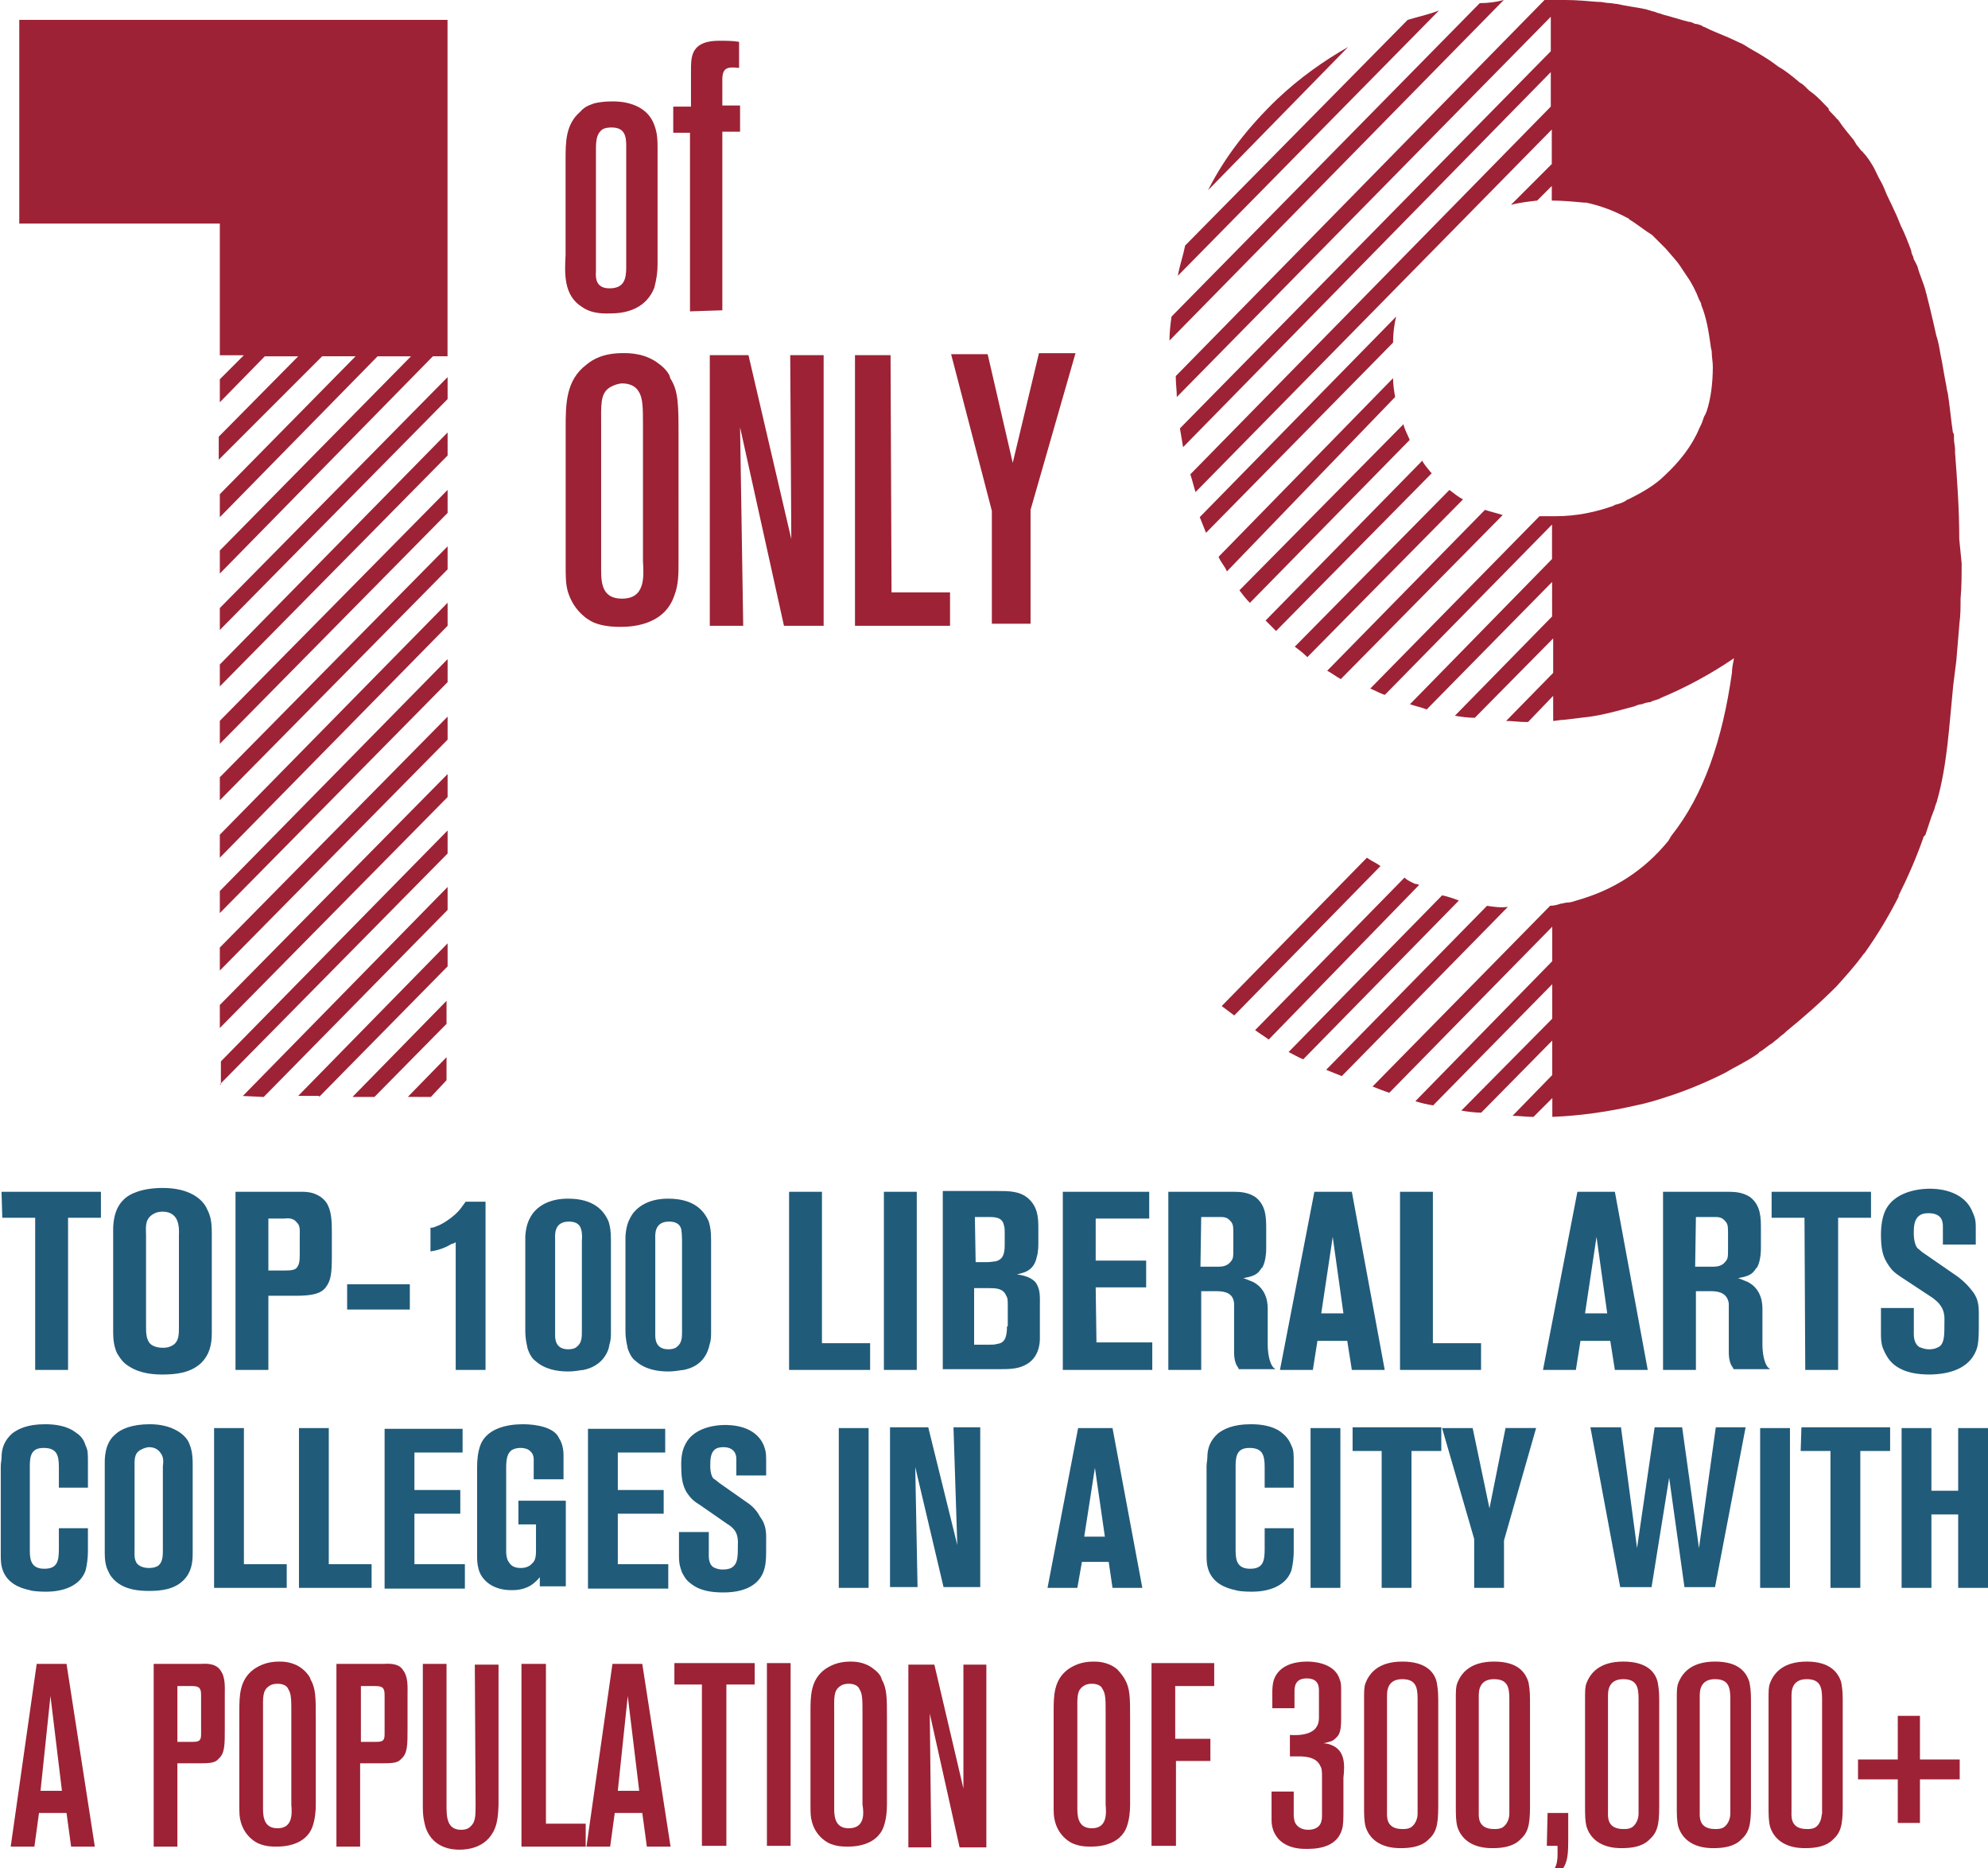
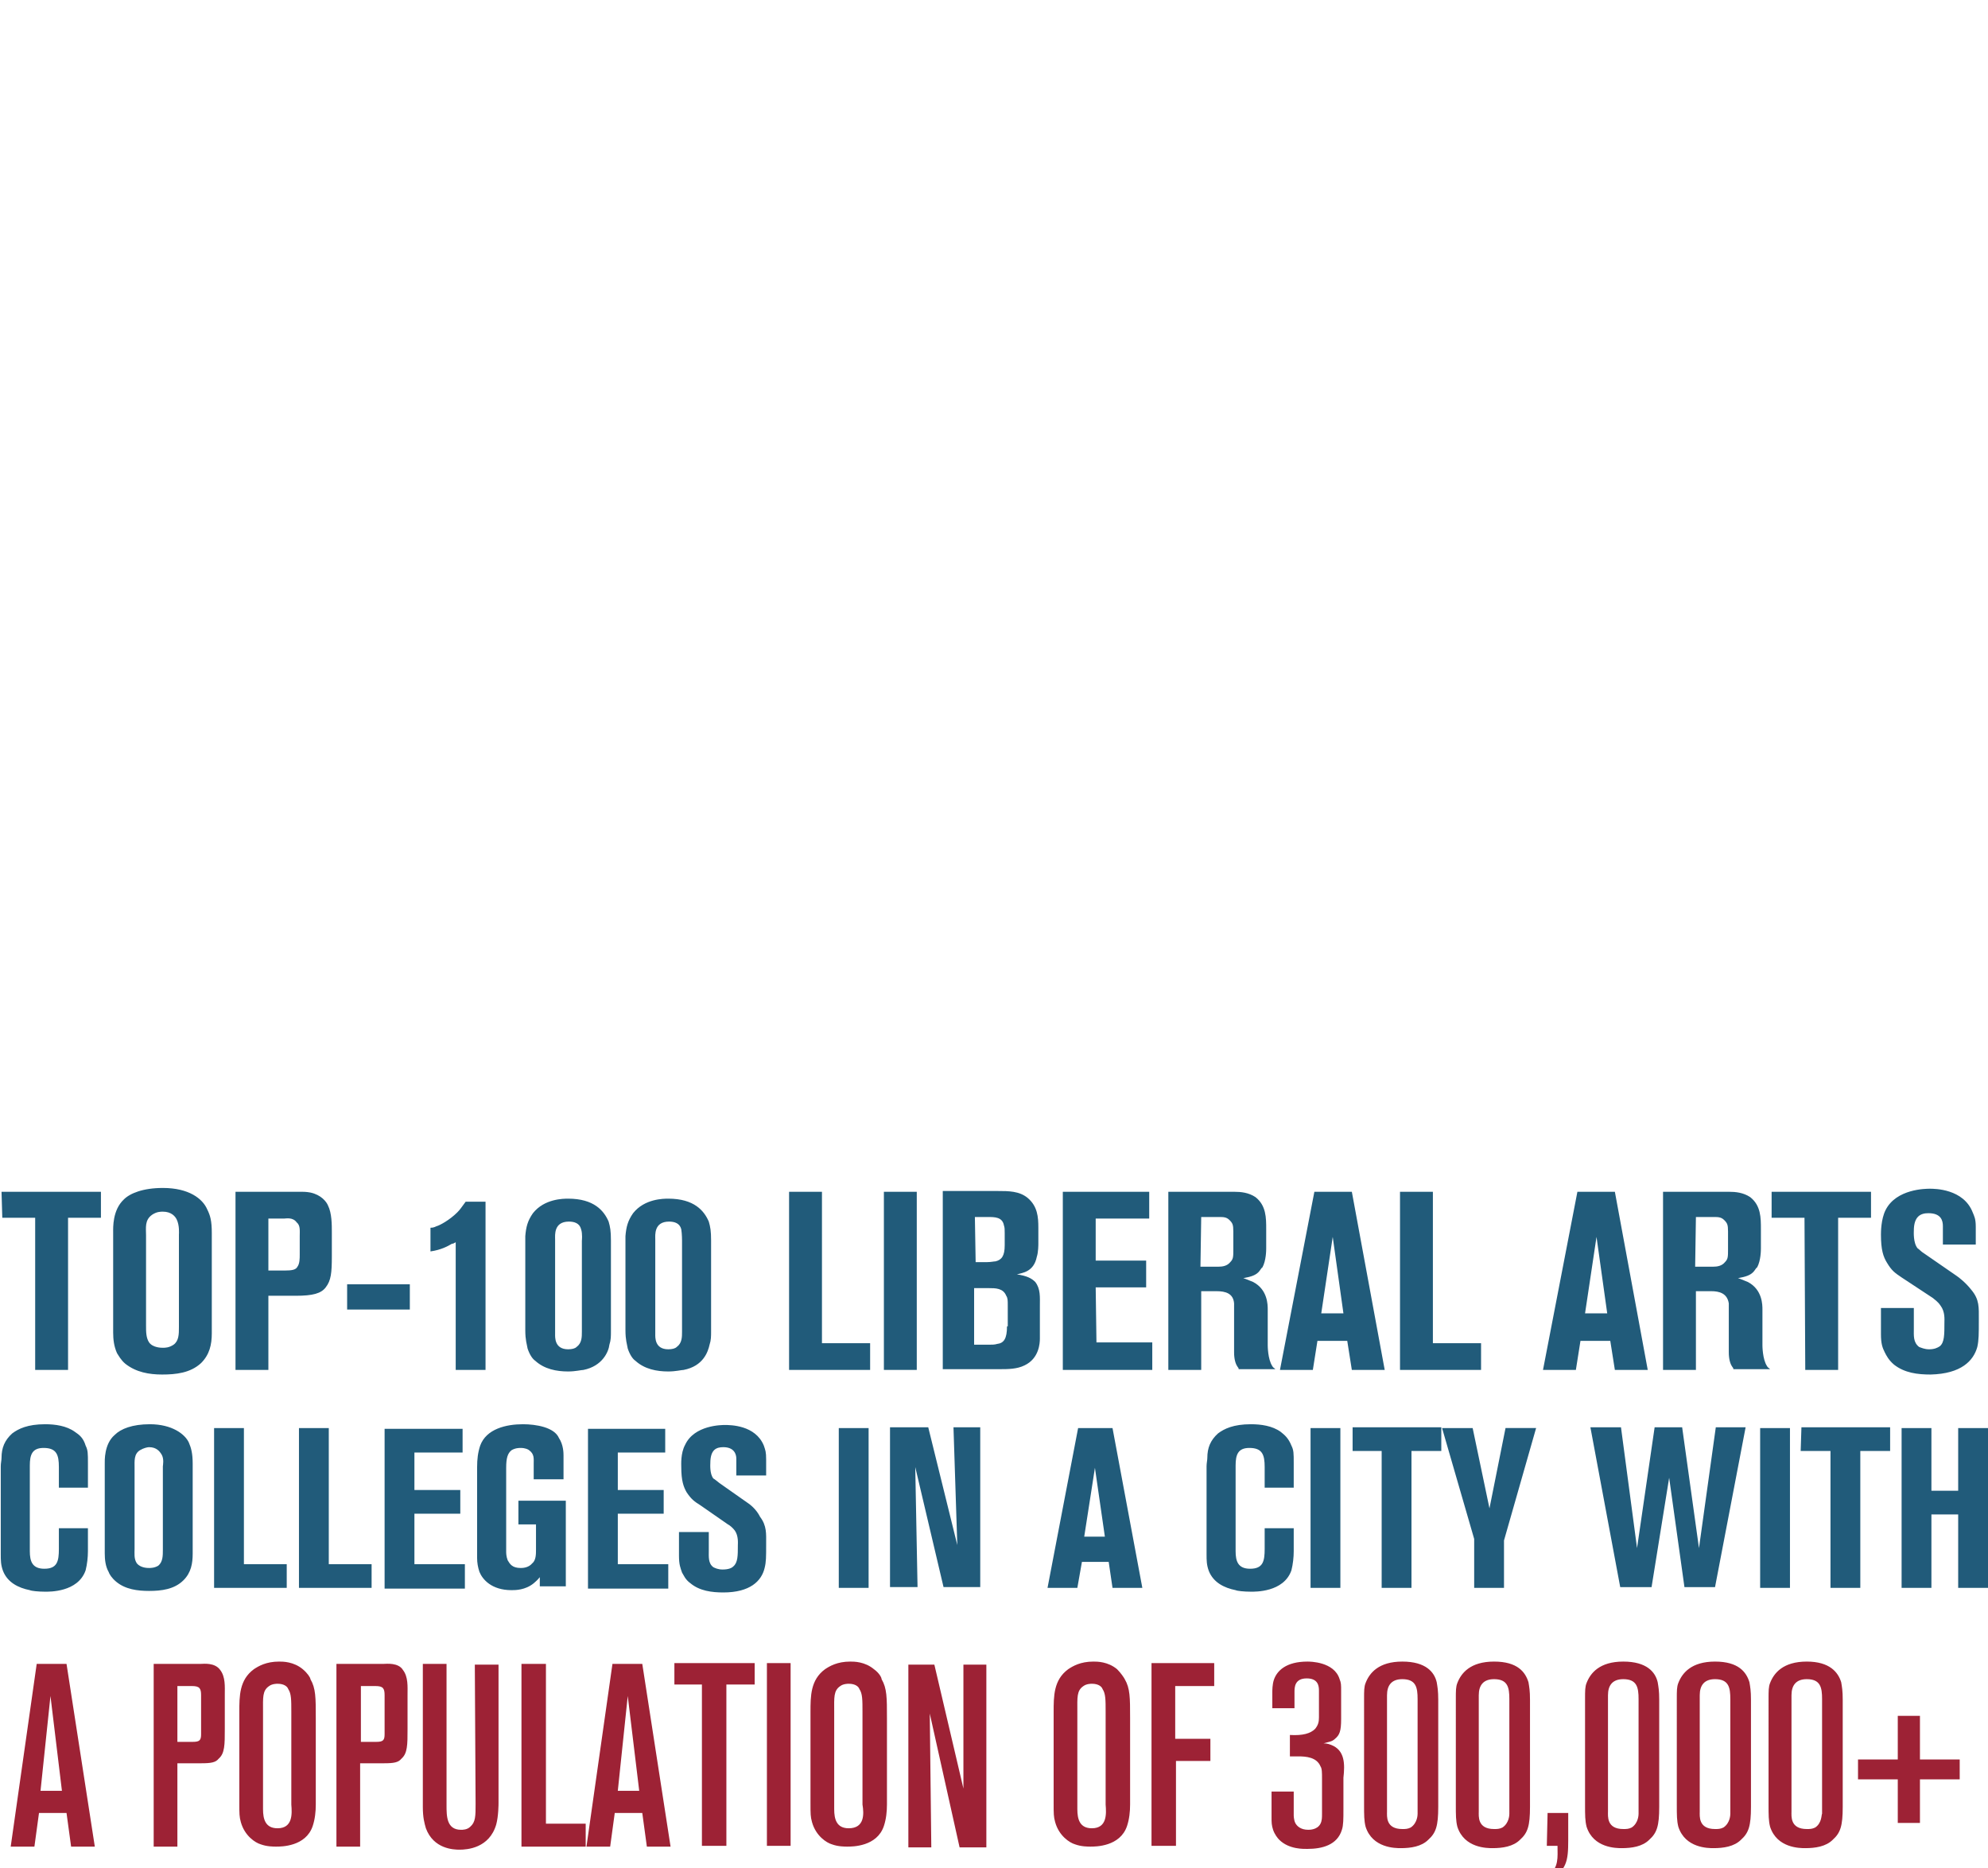
<svg xmlns="http://www.w3.org/2000/svg" version="1.1" id="Isolation_Mode" x="0px" y="0px" viewBox="0 0 260 244.3" style="enable-background:new 0 0 260 244.3;" xml:space="preserve">
  <style type="text/css">
	.st0{fill:#215B7A;}
	.st1{fill:#9D2235;}
</style>
  <path class="st0" d="M0.3,159.26h4.3v19.9h4.3v-19.9h4.3v-3.4h-13L0.3,159.26L0.3,159.26z M21.3,155.36c-2.6,0-4.3,0.7-5.1,1.5  c-1.5,1.4-1.4,3.7-1.4,4.3v13.1c0,0.9,0.1,1.8,0.5,2.7c0.2,0.3,0.5,0.9,1.1,1.4c1.4,1.1,3.1,1.4,4.8,1.4c1.8,0,3.7-0.2,5.1-1.5  c1.1-1.1,1.4-2.4,1.4-3.9v-13.1c0-1.6-0.2-2.3-0.6-3.1C26.5,156.76,24.7,155.36,21.3,155.36z M23.4,161.46v12.1c0,0.9,0,1.8-0.7,2.3  c-0.6,0.4-1.1,0.4-1.4,0.4c-0.2,0-1.3,0-1.8-0.7c-0.4-0.6-0.4-1.4-0.4-2.2v-11.8c0-1-0.2-2,0.8-2.7c0.6-0.4,1.1-0.4,1.4-0.4  c1.1,0,1.6,0.6,1.8,1C23.5,160.26,23.4,161.36,23.4,161.46z M42.6,168.36c0.7-0.9,0.8-1.9,0.8-4.1v-3.1c0-1,0-2.5-0.5-3.5  c-0.2-0.5-0.9-1.4-2.3-1.7c-0.5-0.1-1-0.1-1.1-0.1h-8.7v23.3h4.3v-9.7h3.6C40.9,169.46,42,169.16,42.6,168.36z M39.2,161.66v2.4  c0,0.5,0,1.2-0.3,1.6c-0.2,0.4-0.7,0.5-1.7,0.5h-2.1v-6.8h2.1c0.2,0,1.1-0.2,1.6,0.5C39.3,160.26,39.2,160.96,39.2,161.66z   M53.6,167.96h-8.2v3.3h8.2V167.96z M59.6,162.46v16.7h3.9v-22h-2.6c-0.6,0.8-0.7,1-1.1,1.4c-1,1-2.3,1.7-2.7,1.8  c-0.4,0.2-0.6,0.2-0.8,0.2v3.1c1.4-0.2,2.3-0.7,2.8-1C59.3,162.66,59.4,162.56,59.6,162.46z M79.7,175.86c0.2-0.6,0.2-1.1,0.2-1.8  v-11.8c0-1.3-0.1-1.8-0.3-2.5c-0.6-1.4-1.9-3-5.3-3c-0.6,0-3.1,0-4.6,1.9c-0.7,1-0.9,1.8-1,3c0,0.3,0,0.6,0,1v11.3  c0,1.3,0.2,1.8,0.3,2.4c0.3,0.9,0.7,1.4,1,1.6c1.2,1.1,2.8,1.4,4.3,1.4c1,0,1.7-0.2,2-0.2C78.8,178.66,79.6,176.76,79.7,175.86z   M76.1,162.26v11.9c0,0.7,0,1.5-0.7,2c-0.2,0.2-0.6,0.3-1.1,0.3c-1.8,0-1.7-1.6-1.7-2v-12.4c0-0.5-0.2-2.3,1.8-2.3  c0.7,0,1.4,0.2,1.6,1C76.2,161.36,76.1,162.26,76.1,162.26z M92.8,175.86c0.2-0.6,0.2-1.1,0.2-1.8v-11.8c0-1.3-0.1-1.8-0.3-2.5  c-0.6-1.4-1.9-3-5.3-3c-0.6,0-3.1,0-4.6,1.9c-0.7,1-0.9,1.8-1,3c0,0.3,0,0.6,0,1v11.3c0,1.3,0.2,1.8,0.3,2.4c0.3,0.9,0.7,1.4,1,1.6  c1.2,1.1,2.8,1.4,4.3,1.4c1,0,1.7-0.2,2-0.2C92,178.66,92.6,176.76,92.8,175.86z M89.2,162.26v11.9c0,0.7,0,1.5-0.7,2  c-0.2,0.2-0.6,0.3-1.1,0.3c-1.8,0-1.7-1.6-1.7-2v-12.4c0-0.5-0.2-2.3,1.8-2.3c0.7,0,1.4,0.2,1.6,1  C89.2,161.36,89.2,162.26,89.2,162.26z M107.5,155.86h-4.3v23.3h10.6v-3.5h-6.3L107.5,155.86L107.5,155.86z M119.9,155.86h-4.3v23.3  h4.3V155.86z M133,166.66c0.7-0.2,2.2-0.3,2.6-2.3c0.2-0.6,0.2-1.6,0.2-1.7v-2.1c0-1.4-0.1-2.8-1.4-3.9c-1.1-0.9-2.5-0.9-3.9-0.9  h-7.2v23.3h7.4c1.1,0,2.3,0,3.3-0.5c1.9-0.9,2-2.9,2-3.5c0-0.3,0-0.7,0-1v-3.3c0-1.1,0.1-2.2-0.6-3.1  C134.9,167.16,134.3,166.86,133,166.66z M127.5,159.16h1.7c0.9,0,1.9,0,2.1,1.1c0.1,0.3,0.1,0.5,0.1,1v1.6c0,1.4-0.4,1.9-1.2,2.1  c-0.2,0-0.6,0.1-1.1,0.1h-1.5L127.5,159.16L127.5,159.16z M131.7,173.46c0,1.6-0.4,2.2-1.3,2.3c-0.3,0.1-0.7,0.1-1.1,0.1h-1.9v-7.4  h1.9c0.9,0,1.9,0,2.3,1c0.2,0.3,0.2,0.6,0.2,1.3v2.7H131.7z M143.3,168.36h6.6v-3.5h-6.6v-5.5h7v-3.5H139v23.3h11.7v-3.6h-7.3  L143.3,168.36L143.3,168.36z M161.4,170.46c0,0.4,0,0.7,0,1.1v5.3c0,0.9,0.2,1.5,0.4,1.8c0.1,0.2,0.2,0.2,0.2,0.4h4.8  c-0.2-0.2-0.3-0.2-0.4-0.4c-0.6-0.9-0.6-2.7-0.6-2.7v-4.7c0-0.6,0-2.6-1.9-3.6c-0.5-0.2-1.2-0.5-1.3-0.5c1.1-0.2,1.6-0.4,2-0.8  c0.2-0.2,0.4-0.6,0.5-0.6c0.5-0.9,0.5-2.3,0.5-2.5v-2.5c0-1.5,0-3.1-1.4-4.2c-0.9-0.6-1.9-0.7-2.8-0.7h-8.6v23.3h4.3v-10.3h2  C160.3,168.86,161.3,169.16,161.4,170.46z M157.1,159.16h2.3c0.6,0,1,0,1.4,0.4c0.4,0.4,0.5,0.6,0.5,1.5v2.3c0,1,0,1.3-0.4,1.7  c-0.4,0.5-1,0.6-1.6,0.6H157L157.1,159.16L157.1,159.16z M176.8,155.86h-4.9l-4.5,23.3h4.3l0.6-3.8h3.9l0.6,3.8h4.3L176.8,155.86z   M172.8,171.76l1.5-10l1.4,10H172.8z M193.7,175.66h-6.3v-19.8h-4.3v23.3h10.6V175.66L193.7,175.66z M211.2,179.16h4.3l-4.3-23.3  h-4.9l-4.5,23.3h4.3l0.6-3.8h3.9L211.2,179.16z M207.3,171.76l1.5-10l1.4,10H207.3z M221.8,168.86h2c1.1,0,2.1,0.3,2.3,1.6  c0,0.4,0,0.7,0,1.1v5.3c0,0.9,0.2,1.5,0.4,1.8c0.1,0.2,0.2,0.2,0.2,0.4h4.8c-0.2-0.2-0.3-0.2-0.4-0.4c-0.6-0.9-0.6-2.7-0.6-2.7v-4.7  c0-0.6,0-2.6-1.9-3.6c-0.5-0.2-1.2-0.5-1.3-0.5c1.1-0.2,1.6-0.4,2-0.8c0.2-0.2,0.4-0.6,0.5-0.6c0.5-0.9,0.5-2.3,0.5-2.5v-2.5  c0-1.5,0-3.1-1.4-4.2c-0.9-0.6-1.9-0.7-2.8-0.7h-8.6v23.3h4.3V168.86L221.8,168.86z M221.8,159.16h2.3c0.6,0,1,0,1.4,0.4  c0.4,0.4,0.5,0.6,0.5,1.5v2.3c0,1,0,1.3-0.4,1.7c-0.4,0.5-1,0.6-1.6,0.6h-2.3L221.8,159.16L221.8,159.16z M236.1,179.16h4.3v-19.9  h4.3v-3.4h-13v3.4h4.3L236.1,179.16L236.1,179.16z M258.6,176.16c0.2-0.9,0.2-1.7,0.2-3.5c0-1.7,0.1-2.7-1-4  c-0.7-0.9-1.6-1.6-1.9-1.8l-4.2-2.9c-0.5-0.3-0.7-0.6-0.9-0.7c-0.6-0.7-0.5-2.2-0.5-2.3c0-1.9,0.9-2.3,1.9-2.3c1.7,0,1.9,1,1.9,1.7  v2.4h4.3v-2.3c0-1.1-0.2-1.4-0.4-1.9c-1.2-3.1-5-3.1-5.6-3.1c-0.5,0-4.4,0-5.8,2.8c-0.6,1.2-0.6,2.9-0.6,3.2c0,2,0.3,2.9,0.8,3.7  c0.6,1,1,1.3,1.9,1.9l4.1,2.7c0.2,0.2,0.6,0.4,1,1c0.6,0.8,0.5,1.8,0.5,2.2c0,1.6,0,2.6-0.6,3.1c-0.3,0.2-0.7,0.4-1.4,0.4  c-0.6,0-1-0.2-1.3-0.3c-0.8-0.6-0.7-1.5-0.7-2.4v-2.7H246v3.4c0,1.3,0.2,1.8,0.5,2.4c0.2,0.4,0.5,1,1.2,1.6c1.4,1.1,3.1,1.3,4.8,1.3  C256.5,179.66,258.1,177.96,258.6,176.16z M9.8,187.26c-1.1-0.8-2.6-1-3.9-1c-2.3,0-3.5,0.6-4.3,1.2c-1,0.9-1.4,1.9-1.4,3.2  c0,0.3-0.1,0.7-0.1,1.1v11.5c0,0.8,0,1.4,0.3,2.2c0.6,1.5,2,2.2,3.5,2.5c0.2,0.1,1.1,0.2,2,0.2c0.5,0,4.3,0.1,5.3-2.8  c0.2-0.8,0.3-1.7,0.3-2.5v-3H7.7v2.7c0,1.6-0.2,2.6-1.9,2.6c-1.6,0-1.9-1-1.9-2.3v-11.2c0-1.4,0.3-2.3,1.8-2.3c1.7,0,2,0.9,2,2.5  v2.7h3.8v-3.2c0-1.3,0-1.7-0.3-2.3C10.9,188.06,10.4,187.66,9.8,187.26z M19.6,186.26c-2.3,0-3.8,0.6-4.6,1.4  c-1.4,1.2-1.3,3.4-1.3,3.8v11.7c0,0.8,0.1,1.7,0.5,2.4c0.1,0.3,0.4,0.8,1,1.3c1.2,1,2.8,1.2,4.3,1.2c1.6,0,3.3-0.2,4.5-1.4  c1-1,1.2-2.2,1.2-3.5v-11.7c0-1.4-0.2-2.1-0.5-2.8C24.2,187.56,22.5,186.26,19.6,186.26z M21.3,191.76v10.9c0,0.8,0,1.6-0.6,2.1  c-0.5,0.3-1,0.3-1.2,0.3s-1.1,0-1.6-0.6c-0.4-0.6-0.3-1.3-0.3-1.9v-10.6c0-0.9-0.1-1.8,0.7-2.3c0.5-0.3,1-0.4,1.2-0.4  c1,0,1.4,0.6,1.6,0.9C21.5,190.76,21.3,191.66,21.3,191.76z M31.9,186.76H28v20.9h9.5v-3.1h-5.6V186.76z M43,186.76h-3.9v20.9h9.5  v-3.1H43V186.76z M54.2,197.96h6v-3.1h-6v-4.9h6.3v-3.1H50.3v20.9h10.5v-3.2h-6.6V197.96L54.2,197.96z M68.4,186.26  c-2.2,0-4.8,0.6-5.6,2.8c-0.3,0.9-0.4,1.8-0.4,2.8v11.9c0,0.6,0.1,1.2,0.3,1.8c0.4,1,1.6,2.4,4.2,2.4c0.5,0,1.8,0,2.9-0.9  c0.2-0.2,0.4-0.3,0.8-0.8v1.2H74v-11.2h-6.2v3.1h2.3v3.3c0,0.6,0,1.4-0.5,1.8c-0.5,0.6-1.3,0.6-1.5,0.6c-1.1,0-1.4-0.5-1.7-1  c-0.2-0.5-0.2-1-0.2-1.1v-11c0-1.3,0.2-1.9,0.7-2.3c0.5-0.3,1-0.3,1.2-0.3c0.6,0,1,0.2,1.1,0.3c0.7,0.5,0.6,1.1,0.6,1.8v2h3.9v-3.1  c0-0.3,0-1.4-0.6-2.3C72.5,186.66,70.1,186.26,68.4,186.26z M80.8,197.96h6v-3.1h-6v-4.9H87v-3.1H76.9v20.9h10.5v-3.2h-6.6V197.96  L80.8,197.96z M97.8,196.56l-3.7-2.6c-0.4-0.3-0.6-0.5-0.8-0.6c-0.5-0.6-0.4-1.9-0.4-2c0-1.8,0.8-2.1,1.7-2.1c1.4,0,1.7,0.9,1.7,1.5  v2.2h3.9v-2.1c0-1-0.1-1.2-0.3-1.8c-1.1-2.7-4.4-2.7-5.1-2.7c-0.4,0-4,0-5.2,2.6c-0.6,1.1-0.5,2.6-0.5,2.9c0,1.8,0.3,2.6,0.7,3.3  c0.6,0.9,1,1.2,1.8,1.7l3.6,2.5c0.2,0.1,0.6,0.4,0.9,0.8c0.5,0.7,0.4,1.7,0.4,1.9c0,1.4,0,2.3-0.6,2.8c-0.2,0.2-0.6,0.4-1.4,0.4  c-0.6,0-1-0.2-1.2-0.3c-0.7-0.5-0.6-1.4-0.6-2.2v-2.4h-3.9v3.1c0,1.2,0.2,1.6,0.4,2.2c0.2,0.3,0.4,0.9,1.1,1.4  c1.2,1,2.8,1.2,4.3,1.2c3.5,0,5-1.5,5.4-3.2c0.2-0.8,0.2-1.4,0.2-3.1c0-1.4,0.1-2.4-0.8-3.6C98.9,197.36,98.1,196.76,97.8,196.56z   M109.7,207.66h3.9v-20.9h-3.9V207.66z M125.2,202.06l-3.8-15.4h-5v20.9h3.6l-0.3-15.7l3.7,15.7h4.8v-20.9h-3.5L125.2,202.06z   M141,186.76l-4,20.9h3.9l0.6-3.4h3.5l0.5,3.4h3.9l-3.9-20.9H141z M141.8,200.96l1.4-9l1.3,9H141.8z M167.5,187.26  c-1.1-0.8-2.6-1-3.9-1c-2.3,0-3.5,0.6-4.3,1.2c-1,0.9-1.4,1.9-1.4,3.2c0,0.3-0.1,0.7-0.1,1.1v11.5c0,0.8,0,1.4,0.3,2.2  c0.6,1.5,2,2.2,3.5,2.5c0.2,0.1,1.1,0.2,2,0.2c0.5,0,4.3,0.1,5.3-2.8c0.2-0.8,0.3-1.7,0.3-2.5v-3h-3.8v2.7c0,1.6-0.2,2.6-1.9,2.6  c-1.6,0-1.9-1-1.9-2.3v-11.2c0-1.4,0.3-2.3,1.8-2.3c1.7,0,2,0.9,2,2.5v2.7h3.8v-3.2c0-1.3,0-1.7-0.3-2.3  C168.5,188.06,168,187.66,167.5,187.26z M171.4,207.66h3.9v-20.9h-3.9V207.66z M176.8,189.76h3.9v17.9h3.9v-17.9h3.9v-3.1h-11.6v3.1  H176.8z M194.8,197.26l-2.2-10.5h-4l4.2,14.5v6.4h3.9v-6.2l4.2-14.7h-4L194.8,197.26z M222.2,202.46l-2.2-15.8h-3.6l-2.3,15.8  l-2.1-15.8h-4l3.9,20.9h4.1l2.3-14.3l2,14.3h4l4-20.9h-3.9L222.2,202.46z M230.2,207.66h3.9v-20.9h-3.9V207.66z M235.5,189.76h3.9  v17.9h3.9v-17.9h3.9v-3.1h-11.6L235.5,189.76L235.5,189.76z M256.1,186.76v8.2h-3.5v-8.2h-3.9v20.9h3.9v-9.6h3.5v9.6h3.9v-20.9  H256.1z" />
-   <path class="st1" d="M28.75,112.17l29.79-30.33v-3.01l-29.79,30.33V112.17z M28.75,126.93l29.79-30.2v-3.01l-29.79,30.2V126.93z   M28.75,104.66l29.79-30.2v-3.01l-29.79,30.2V104.66z M28.75,119.41l29.79-30.2v-3.01l-29.79,30.33V119.41z M28.75,82.39l29.79-30.2  v-2.87l-29.79,30.2V82.39z M28.75,97.28l29.79-30.2v-3.01l-29.79,30.2V97.28z M28.75,89.77l29.79-30.2v-3.01L28.75,86.9V89.77z   M193.53,0.41L153.22,41.4c-0.14,0.96-0.27,2.05-0.27,3.14L196.67,0C195.71,0.27,194.62,0.41,193.53,0.41z M184.1,2.6L155,32.11  c-0.27,1.37-0.68,2.46-0.96,3.96l34.16-34.7C186.83,1.91,185.46,2.19,184.1,2.6z M48.97,143.46L48.97,143.46l9.43-9.56v-3.01  l-12.3,12.57H48.97L48.97,143.46z M167.02,12.98c-3.69,3.55-6.83,7.51-9.02,11.89l18.31-18.72  C173.17,7.92,169.89,10.25,167.02,12.98z M41.73,143.46l16.81-17.08v-3.01L39,143.32h2.73V143.46z M28.75,141.82l29.79-30.2v-3.01  l-29.65,30.2v3.01H28.75z M28.75,134.44l29.79-30.2v-3.01l-29.79,30.2V134.44z M34.49,143.46L58.54,119V116l-26.78,27.33  L34.49,143.46L34.49,143.46z M56.35,143.46L56.35,143.46l2.05-2.19v-3.01l-5.06,5.19C53.34,143.46,56.35,143.46,56.35,143.46z   M196.53,67.36c-0.82-0.27-1.5-0.41-2.32-0.68l-20.63,21.04c0.55,0.27,1.23,0.82,1.78,1.09L196.53,67.36z M169.34,84.57  c0.55,0.41,1.09,0.82,1.64,1.37l20.36-20.63c-0.55-0.27-1.23-0.82-1.78-1.23L169.34,84.57z M182.6,41.4l-25.69,26.23  c0.27,0.68,0.55,1.37,0.82,2.05l24.46-24.87C182.19,43.72,182.32,42.49,182.6,41.4z M178.77,112.17l-18.99,19.4  c0.55,0.41,1.09,0.82,1.64,1.23l19.13-19.54C180,112.86,179.32,112.58,178.77,112.17z M162.1,77.2c0.41,0.55,0.82,1.09,1.37,1.64  l20.9-21.31c-0.27-0.68-0.68-1.37-0.82-2.05L162.1,77.2z M186.01,60.25l-20.49,20.9c0.27,0.27,0.27,0.27,0.55,0.55  s0.55,0.55,0.82,0.82l20.36-20.63l-0.14-0.14C186.69,61.21,186.28,60.8,186.01,60.25z M182.46,51.92c-0.14-0.82-0.27-1.64-0.27-2.46  l-22.82,23.36c0.27,0.68,0.82,1.23,1.09,1.91L182.46,51.92z M185.06,115.59c-0.55-0.27-0.96-0.41-1.37-0.82l-19.54,19.95  c0.55,0.41,1.23,0.82,1.78,1.23l19.67-20.22C185.33,115.59,185.06,115.59,185.06,115.59z M256.24,70.5L256.24,70.5  c0-3.96-0.27-7.65-0.55-11.34l0,0c0-0.14,0-0.27,0-0.41c0-0.41-0.14-0.82-0.14-1.37c0-0.14,0-0.27,0-0.27c0-0.27,0-0.41-0.14-0.55  l0,0c-0.27-1.78-0.41-3.55-0.68-5.19c-0.14-0.41-0.14-0.82-0.27-1.37l0,0c-0.27-1.37-0.41-2.46-0.68-3.69l0,0  c-0.14-0.82-0.27-1.64-0.55-2.46l0,0c-0.27-1.23-0.55-2.46-0.82-3.55l0,0c-0.14-0.55-0.27-1.09-0.41-1.64  c0-0.27-0.14-0.27-0.14-0.55l0,0l0,0c-0.27-1.09-0.82-2.19-1.09-3.28l0,0c-0.14-0.27-0.14-0.27-0.27-0.55  c-0.14-0.27-0.27-0.41-0.27-0.68c-0.14-0.27-0.27-0.55-0.27-0.82l0,0c-0.41-1.09-0.82-2.19-1.37-3.28  c-0.27-0.68-0.55-1.37-0.82-1.91l0,0c-0.41-0.96-0.96-1.91-1.37-3.01l0,0c-0.27-0.68-0.68-1.23-0.96-1.91l0,0  c-0.14-0.27-0.27-0.55-0.41-0.82c-0.41-0.68-0.82-1.37-1.37-1.91l0,0c0-0.14-0.14-0.14-0.14-0.14c-0.27-0.27-0.41-0.55-0.68-0.82  c-0.14-0.27-0.27-0.41-0.41-0.68l0,0c-0.68-0.82-1.37-1.64-1.91-2.46l0,0c-0.14-0.14-0.14-0.27-0.27-0.27  c-0.27-0.41-0.82-0.82-1.09-1.23c0,0,0,0,0-0.14l0,0c-0.82-0.82-1.37-1.5-2.32-2.19l0,0c-0.41-0.27-0.82-0.82-1.23-1.09  c-0.14,0-0.14-0.14-0.27-0.14l-0.14-0.14l0,0c-0.82-0.68-1.64-1.37-2.6-1.91l0,0c-0.55-0.41-1.09-0.82-1.78-1.23l0,0  c-0.82-0.55-1.91-1.09-2.73-1.64l0,0c-0.14,0-0.14-0.14-0.27-0.14c-0.55-0.27-1.23-0.55-1.78-0.82l0,0  c-0.96-0.41-2.05-0.82-3.14-1.37l0,0c-0.14,0-0.27-0.14-0.27-0.14c-0.27-0.14-0.68-0.27-0.96-0.27c-0.27-0.14-0.55-0.27-0.82-0.27  l0,0c-1.09-0.27-2.32-0.68-3.42-0.96l0,0c-0.27-0.14-0.55-0.14-0.82-0.27c-0.27-0.14-0.68-0.14-0.82-0.27  c-0.27,0-0.41-0.14-0.55-0.14l0,0c-1.23-0.27-2.6-0.41-3.69-0.68l0,0c-0.27,0-0.82-0.14-1.23-0.14c-0.27,0-0.82-0.14-1.09-0.14  c-0.14,0-0.27,0-0.27,0l0,0C207.6,0.14,206.23,0,204.73,0l0,0c-0.68,0-1.37,0-2.05,0l0,0c-0.27,0-0.41,0-0.68,0l-48.23,49.19  c0,0.96,0.14,1.91,0.14,2.73l48.91-49.73v4.51l-48.5,49.32c0.14,0.82,0.27,1.64,0.41,2.46l48.09-49.05v4.51l-47.14,48.09  c0.27,0.82,0.41,1.5,0.68,2.32l46.59-47.41v4.51l-5.33,5.33c1.09-0.27,2.19-0.41,3.42-0.55l1.91-1.91v1.91l0,0  c1.37,0,2.87,0.14,4.24,0.27c0.14,0,0.27,0,0.27,0c1.91,0.41,3.69,1.09,5.47,2.05c0,0,0.14,0,0.14,0.14  c0.96,0.55,1.91,1.37,3.01,2.05c0.27,0.27,0.55,0.55,0.82,0.82c0.27,0.27,0.68,0.68,0.96,0.96c0.68,0.82,1.37,1.5,1.91,2.32  c0.27,0.41,0.55,0.82,0.82,1.23c0.68,0.96,1.23,2.05,1.64,3.14c0.14,0.27,0.27,0.41,0.27,0.68c0.68,1.64,0.96,3.42,1.23,5.33  c0,0.27,0.14,0.55,0.14,0.82c0,0.68,0.14,1.23,0.14,1.91c0,2.19-0.27,4.24-0.82,5.88c-0.14,0.27-0.14,0.41-0.27,0.55  c-0.14,0.27-0.27,0.82-0.41,1.09c-0.14,0.27-0.14,0.27-0.27,0.55c-0.96,2.32-2.6,4.37-4.51,6.15c-1.37,1.37-3.14,2.32-4.78,3.14  c-0.14,0-0.27,0.14-0.27,0.14c-0.41,0.27-0.82,0.41-1.37,0.55c-0.14,0-0.27,0.14-0.27,0.14c-2.32,0.82-4.78,1.37-7.65,1.37  c-0.27,0-0.68,0-0.96,0c-0.27,0-0.82,0-1.09,0l-22.13,22.54c0.68,0.27,1.37,0.68,1.91,0.82l21.86-22.27v4.51l-18.58,18.99  c0.82,0.27,1.5,0.41,2.19,0.68l16.4-16.67v4.51l-12.71,12.98c0.82,0.14,1.64,0.27,2.6,0.27l10.25-10.38v4.51l-6.15,6.28  c0.82,0,1.64,0.14,2.46,0.14c0.14,0,0.27,0,0.41,0l3.28-3.42v3.28c0.41,0,0.82-0.14,1.37-0.14l0,0c1.09-0.14,2.19-0.27,3.42-0.41  l0,0c1.91-0.27,3.83-0.82,5.88-1.37l0,0c0.27-0.14,0.68-0.27,0.96-0.27c0.27-0.14,0.82-0.27,1.09-0.27  c0.41-0.27,0.96-0.27,1.37-0.55c3.28-1.37,6.56-3.14,9.56-5.19c-0.14,0.68-0.27,1.37-0.27,1.91c-1.23,8.74-3.69,15.99-7.92,21.31  c-0.14,0.27-0.27,0.41-0.41,0.68c-3.14,3.83-7.1,6.42-12.02,7.79c-0.41,0.14-0.82,0.27-1.23,0.27c-0.27,0-0.55,0.14-0.82,0.14  c-0.41,0.14-0.82,0.27-1.37,0.27l-23.23,23.64c0.68,0.27,1.37,0.55,2.19,0.82l21.31-21.72v4.51l-17.9,18.31  c0.82,0.27,1.5,0.41,2.32,0.55l15.58-15.85v4.51l-11.89,12.02c0.82,0.14,1.78,0.27,2.6,0.27l9.29-9.43v4.51l-5.19,5.33  c0.82,0,1.78,0.14,2.6,0.14h0.14l2.46-2.46v2.46c3.69-0.14,7.38-0.68,10.93-1.5l0,0c1.37-0.27,2.73-0.68,3.96-1.09l0,0  c2.6-0.82,5.19-1.91,7.65-3.14l0,0c1.37-0.82,2.87-1.5,4.24-2.46c0.14-0.14,0.27-0.14,0.27-0.27c0.55-0.27,1.09-0.82,1.78-1.23  c0.27-0.27,0.55-0.41,0.82-0.68c0.27-0.27,0.55-0.41,0.82-0.68l0.14-0.14c2.19-1.78,4.37-3.69,6.56-5.88  c1.23-1.37,2.46-2.73,3.55-4.24l0.14-0.14c1.64-2.32,3.14-4.78,4.51-7.51l-0.14,0.14c1.23-2.46,2.32-4.92,3.28-7.65  c0-0.14,0.14-0.27,0.14-0.27l0.14-0.14c0.27-0.82,0.55-1.64,0.82-2.46c0.14-0.27,0.14-0.41,0.27-0.68c0.14-0.27,0.14-0.55,0.27-0.82  c0-0.14,0.14-0.27,0.14-0.41l0,0c1.37-4.78,1.6-9.84,2.14-15.17l0,0c0.14-1.09,0.27-2.19,0.41-3.28l0,0  c0.14-1.64,0.27-3.14,0.41-4.92l0,0c0.14-0.96,0.14-2.05,0.14-3.14l0,0c0.14-1.5,0.14-3.14,0.14-4.65l0,0 M194.48,118.46  l-21.04,21.45c0.68,0.27,1.37,0.55,2.05,0.82l21.72-22.13C196.26,118.73,195.3,118.59,194.48,118.46z M188.61,117.09l-20.08,20.49  c0.55,0.27,1.23,0.68,1.91,0.96l20.36-20.77C190.11,117.5,189.29,117.23,188.61,117.09z M2.52,29.24h26.23v17.22h3.14l-3.14,3.14  v3.01l5.88-6.01H39L28.61,57.11v3.01l13.53-13.53h4.37L28.75,64.63v3.01l20.63-21.04h4.37L28.75,72v3.01l27.87-28.42h1.91V2.6H2.52  V29.24z M132.45,60.53l-3.28-14.21h-4.78l5.33,20.49v14.76h5.06V66.68l5.88-20.49h-4.78L132.45,60.53z M76.16,40.17  c1.37,0.96,3.14,0.82,3.69,0.82c3.69,0,5.19-1.91,5.74-3.42c0.27-1.09,0.41-1.91,0.41-3.01V19.54c0-1.09,0-2.05-0.41-3.14  c-1.09-3.14-4.78-3.14-5.47-3.14c-1.23,0-1.91,0.14-2.46,0.27c-0.27,0.14-1.09,0.27-1.78,1.09c-1.91,1.64-1.91,3.96-1.91,6.28v12.43  C73.84,35.8,73.7,38.67,76.16,40.17z M77.94,35.39V19.54c0-1.37,0.14-2.05,0.82-2.6c0.41-0.27,1.09-0.27,1.23-0.27  c1.78,0,1.91,1.23,1.91,2.46v15.85c0,1.5-0.27,2.73-2.19,2.73C77.66,37.71,77.94,35.93,77.94,35.39z M86.14,47.55  c-1.78-1.37-3.83-1.37-4.65-1.37c-2.6,0-3.96,0.82-4.78,1.5c-2.73,2.05-2.73,5.19-2.73,8.33v17.63c0,1.91,0,2.6,0.27,3.69  c0.82,2.73,2.87,3.96,3.83,4.24c1.23,0.41,2.6,0.41,3.01,0.41c1.09,0,5.74,0,7.1-4.1c0.55-1.37,0.55-2.87,0.55-4.24V56.97  c0-3.96,0-5.88-1.09-7.51C87.64,49.05,87.09,48.23,86.14,47.55z M81.35,78.29c-2.46,0-2.73-1.78-2.73-3.69V55.61  c0-2.6-0.14-4.1,1.09-4.92c0.68-0.41,1.37-0.55,1.64-0.55c1.23,0,1.91,0.55,2.19,1.09c0.55,0.82,0.55,2.19,0.55,4.37v17.76  C84.22,75.56,84.36,78.29,81.35,78.29z M94.47,40.58V17.22h2.32V13.8h-2.32v-3.42c0-1.64,0.82-1.64,2.19-1.5V5.47  c-0.82-0.14-1.78-0.14-2.6-0.14c-1.37,0-2.87,0.27-3.42,1.64c-0.27,0.68-0.27,1.5-0.27,2.32v4.65h-2.32v3.42h2.19v23.36L94.47,40.58  L94.47,40.58z M103.49,70.5l-5.6-24.05h-5.06v35.39h4.37l-0.41-25.96l5.74,25.96h5.19V46.45h-4.37L103.49,70.5z M116.47,46.45h-4.65  v35.39h12.43v-4.37h-7.65L116.47,46.45L116.47,46.45z" />
  <path class="st1" d="M4.8,217.6l-3.4,23.9h3.1l0.6-4.4h3.6l0.6,4.4h3.1l-3.7-23.9H4.8z M5.3,234.2l1.3-12.4l1.5,12.4H5.3z   M26.3,217.6h-6.2v23.9h3.1v-10.9h3.1c1.3,0,1.9-0.1,2.3-0.6c0.8-0.7,0.8-1.8,0.8-3.9v-4.5c0-1,0.1-2.3-0.6-3.2  C28.1,217.4,26.6,217.6,26.3,217.6z M26.3,226.8c0,0.8-0.2,1-1.1,1h-2v-7.3h1.9c1,0,1.2,0.3,1.2,1.2V226.8z M39.6,218.3  c-1.2-1-2.6-1-3.1-1c-1.7,0-2.7,0.6-3.3,1c-1.9,1.4-1.9,3.5-1.9,5.6v11.9c0,1.4,0,1.8,0.2,2.5c0.5,1.8,1.9,2.7,2.6,2.9  c0.8,0.3,1.7,0.3,2,0.3c0.7,0,3.9,0,4.8-2.7c0.3-0.9,0.4-1.9,0.4-2.8v-11.3c0-2.7,0-3.9-0.7-5.1C40.6,219.4,40.2,218.8,39.6,218.3z   M36.3,239.1c-1.6,0-1.9-1.2-1.9-2.5v-12.8c0-1.8-0.1-2.7,0.8-3.3c0.4-0.3,1-0.3,1.1-0.3c0.9,0,1.3,0.4,1.4,0.7  c0.4,0.6,0.4,1.4,0.4,3V236C38.2,237.2,38.3,239.1,36.3,239.1z M50.2,217.6H44v23.9h3.1v-10.9h3.1c1.3,0,1.9-0.1,2.3-0.6  c0.8-0.7,0.8-1.8,0.8-3.9v-4.5c0-1,0.1-2.3-0.6-3.2C52.1,217.4,50.5,217.6,50.2,217.6z M50.3,226.8c0,0.8-0.2,1-1.1,1h-2v-7.3h1.9  c1,0,1.2,0.3,1.2,1.2C50.3,221.7,50.3,226.8,50.3,226.8z M62.2,235.9c0,1.6,0,2.4-0.7,3c-0.4,0.4-1,0.4-1.2,0.4  c-1.9,0-1.9-1.8-1.9-3.2v-18.5h-3.1v18.7c0,1.4,0.2,2.1,0.4,2.8c1,2.7,3.6,2.8,4.4,2.8c1,0,3.9-0.2,4.8-3.3c0.3-1.1,0.3-2.7,0.3-2.8  v-18.1h-3.1L62.2,235.9L62.2,235.9z M71.3,217.6h-3.1v23.9h8.4v-3h-5.2v-20.9H71.3z M80.1,217.6l-3.4,23.9h3.1l0.6-4.4H84l0.6,4.4  h3.1L84,217.6H80.1z M80.8,234.2l1.3-12.4l1.5,12.4H80.8z M88.2,220.3h3.6v21.1H95v-21.1h3.7v-2.8H88.2V220.3z M100.3,241.4h3.1  v-23.9h-3.1V241.4z M114.3,218.3c-1.2-1-2.6-1-3.1-1c-1.7,0-2.7,0.6-3.3,1c-1.9,1.4-1.9,3.5-1.9,5.6v11.9c0,1.4,0,1.8,0.2,2.5  c0.5,1.8,1.9,2.7,2.6,2.9c0.8,0.3,1.7,0.3,2,0.3c0.7,0,3.9,0,4.8-2.7c0.3-0.9,0.4-1.9,0.4-2.8v-11.3c0-2.7,0-3.9-0.7-5.1  C115.3,219.4,115,218.8,114.3,218.3z M111,239.1c-1.6,0-1.9-1.2-1.9-2.5v-12.8c0-1.8-0.1-2.7,0.8-3.3c0.4-0.3,1-0.3,1.1-0.3  c0.9,0,1.3,0.4,1.4,0.7c0.4,0.6,0.4,1.4,0.4,3V236C113,237.2,113.1,239.1,111,239.1z M126,233.9l-3.8-16.2h-3.4v23.9h3l-0.2-17.5  l3.9,17.5h3.5v-23.9h-3V233.9z M146.1,218.3c-1.2-1-2.6-1-3.1-1c-1.7,0-2.7,0.6-3.3,1c-1.9,1.4-1.9,3.5-1.9,5.6v11.9  c0,1.4,0,1.8,0.2,2.5c0.5,1.8,1.9,2.7,2.6,2.9c0.8,0.3,1.7,0.3,2,0.3c0.7,0,3.9,0,4.8-2.7c0.3-0.9,0.4-1.9,0.4-2.8v-11.3  c0-2.7,0-3.9-0.7-5.1C147,219.4,146.6,218.8,146.1,218.3z M142.8,239.1c-1.6,0-1.9-1.2-1.9-2.5v-12.8c0-1.8-0.1-2.7,0.8-3.3  c0.4-0.3,1-0.3,1.1-0.3c0.9,0,1.3,0.4,1.4,0.7c0.4,0.6,0.4,1.4,0.4,3V236C144.7,237.2,144.8,239.1,142.8,239.1z M150.6,241.4h3.2  v-11.1h4.5v-2.9h-4.6v-6.9h5.1v-3h-8.2V241.4L150.6,241.4z M174.1,228.2c-0.5-0.2-0.8-0.2-1-0.2c0.6-0.2,1.1-0.2,1.5-0.6  c0.6-0.5,0.8-1,0.8-2.6v-3.6c0-0.9,0-1.1-0.2-1.6c-0.7-2.3-3.9-2.3-4.2-2.3c-2.8,0-4,1.2-4.4,2.4c-0.2,0.6-0.2,1.4-0.2,1.6v2.1h2.9  v-2.1c0-0.6,0-1.8,1.6-1.8c1.5,0,1.6,1,1.6,1.6v3.5c0,0.6-0.1,1-0.5,1.5c-0.6,0.6-1.6,0.9-3.3,0.8v2.8c0.4,0,0.7,0,1.1,0  c1,0,2.4,0.1,2.9,1.3c0.2,0.3,0.2,0.8,0.2,1.6v4.6c0,0.5,0,0.9-0.2,1.3c-0.4,0.8-1.4,0.8-1.6,0.8c-1,0-1.5-0.5-1.7-0.9s-0.2-1-0.2-1  v-3.1h-2.9v3.4c0,0.6,0,1,0.2,1.6s0.6,1.1,0.8,1.3c1.3,1.3,3.3,1.2,3.7,1.2c1.9,0,3.9-0.5,4.5-2.5c0.2-0.6,0.2-1.4,0.2-2.7v-4.1  C175.9,230.7,175.9,228.9,174.1,228.2z M183.4,217.3c-3.1,0-4.3,1.5-4.8,2.8c-0.2,0.5-0.2,1-0.2,2.1V236c0,1.4,0,2.1,0.2,2.9  c0.9,2.8,3.9,2.8,4.6,2.8c1.3,0,2.7-0.2,3.6-1.1c1-0.9,1.3-1.8,1.3-4.3v-14c0-1.2-0.1-1.7-0.2-2.3  C187.6,218.7,186.5,217.3,183.4,217.3z M184.5,239c-0.4,0.2-0.7,0.2-1.1,0.2c-2.2,0-2-1.7-2-2.3v-15.2c0-1.3,0.6-2.1,2-2.1  c1.8,0,2,1.1,2,2.6v15C185.4,237.3,185.4,238.4,184.5,239z M195.4,217.3c-3.1,0-4.3,1.5-4.8,2.8c-0.2,0.5-0.2,1-0.2,2.1V236  c0,1.4,0,2.1,0.2,2.9c0.9,2.8,3.9,2.8,4.6,2.8c1.3,0,2.7-0.2,3.6-1.1c1-0.9,1.3-1.8,1.3-4.3v-14c0-1.2-0.1-1.7-0.2-2.3  C199.5,218.7,198.5,217.3,195.4,217.3z M196.5,239c-0.4,0.2-0.7,0.2-1.1,0.2c-2.2,0-2-1.7-2-2.3v-15.2c0-1.3,0.6-2.1,2-2.1  c1.8,0,2,1.1,2,2.6v15C197.4,237.3,197.4,238.4,196.5,239z M202.3,241.4h1.4c0,1.5,0.2,2.8-1.2,3.9v0.7c2.4-1.4,2.6-2.6,2.6-5.3  v-3.6h-2.7L202.3,241.4L202.3,241.4z M212.3,217.3c-3.1,0-4.3,1.5-4.8,2.8c-0.2,0.5-0.2,1-0.2,2.1V236c0,1.4,0,2.1,0.2,2.9  c0.9,2.8,3.9,2.8,4.6,2.8c1.3,0,2.7-0.2,3.6-1.1c1-0.9,1.3-1.8,1.3-4.3v-14c0-1.2-0.1-1.7-0.2-2.3  C216.5,218.7,215.4,217.3,212.3,217.3z M213.4,239c-0.4,0.2-0.7,0.2-1.1,0.2c-2.2,0-2-1.7-2-2.3v-15.2c0-1.3,0.6-2.1,2-2.1  c1.8,0,2,1.1,2,2.6v15C214.3,237.3,214.3,238.4,213.4,239z M224.3,217.3c-3.1,0-4.3,1.5-4.8,2.8c-0.2,0.5-0.2,1-0.2,2.1V236  c0,1.4,0,2.1,0.2,2.9c0.9,2.8,3.9,2.8,4.6,2.8c1.3,0,2.7-0.2,3.6-1.1c1-0.9,1.3-1.8,1.3-4.3v-14c0-1.2-0.1-1.7-0.2-2.3  C228.4,218.7,227.4,217.3,224.3,217.3z M225.4,239c-0.4,0.2-0.7,0.2-1.1,0.2c-2.2,0-2-1.7-2-2.3v-15.2c0-1.3,0.6-2.1,2-2.1  c1.8,0,2,1.1,2,2.6v15C226.3,237.3,226.3,238.4,225.4,239z M236.3,217.3c-3.1,0-4.3,1.5-4.8,2.8c-0.2,0.5-0.2,1-0.2,2.1V236  c0,1.4,0,2.1,0.2,2.9c0.9,2.8,3.9,2.8,4.6,2.8c1.3,0,2.7-0.2,3.6-1.1c1-0.9,1.3-1.8,1.3-4.3v-14c0-1.2-0.1-1.7-0.2-2.3  C240.4,218.7,239.3,217.3,236.3,217.3z M237.4,239c-0.4,0.2-0.7,0.2-1.1,0.2c-2.2,0-2-1.7-2-2.3v-15.2c0-1.3,0.6-2.1,2-2.1  c1.8,0,2,1.1,2,2.6v15C238.2,237.3,238.3,238.4,237.4,239z M251.1,230.1v-5.7h-2.9v5.7H243v2.6h5.2v5.7h2.9v-5.7h5.2v-2.6H251.1z" />
</svg>